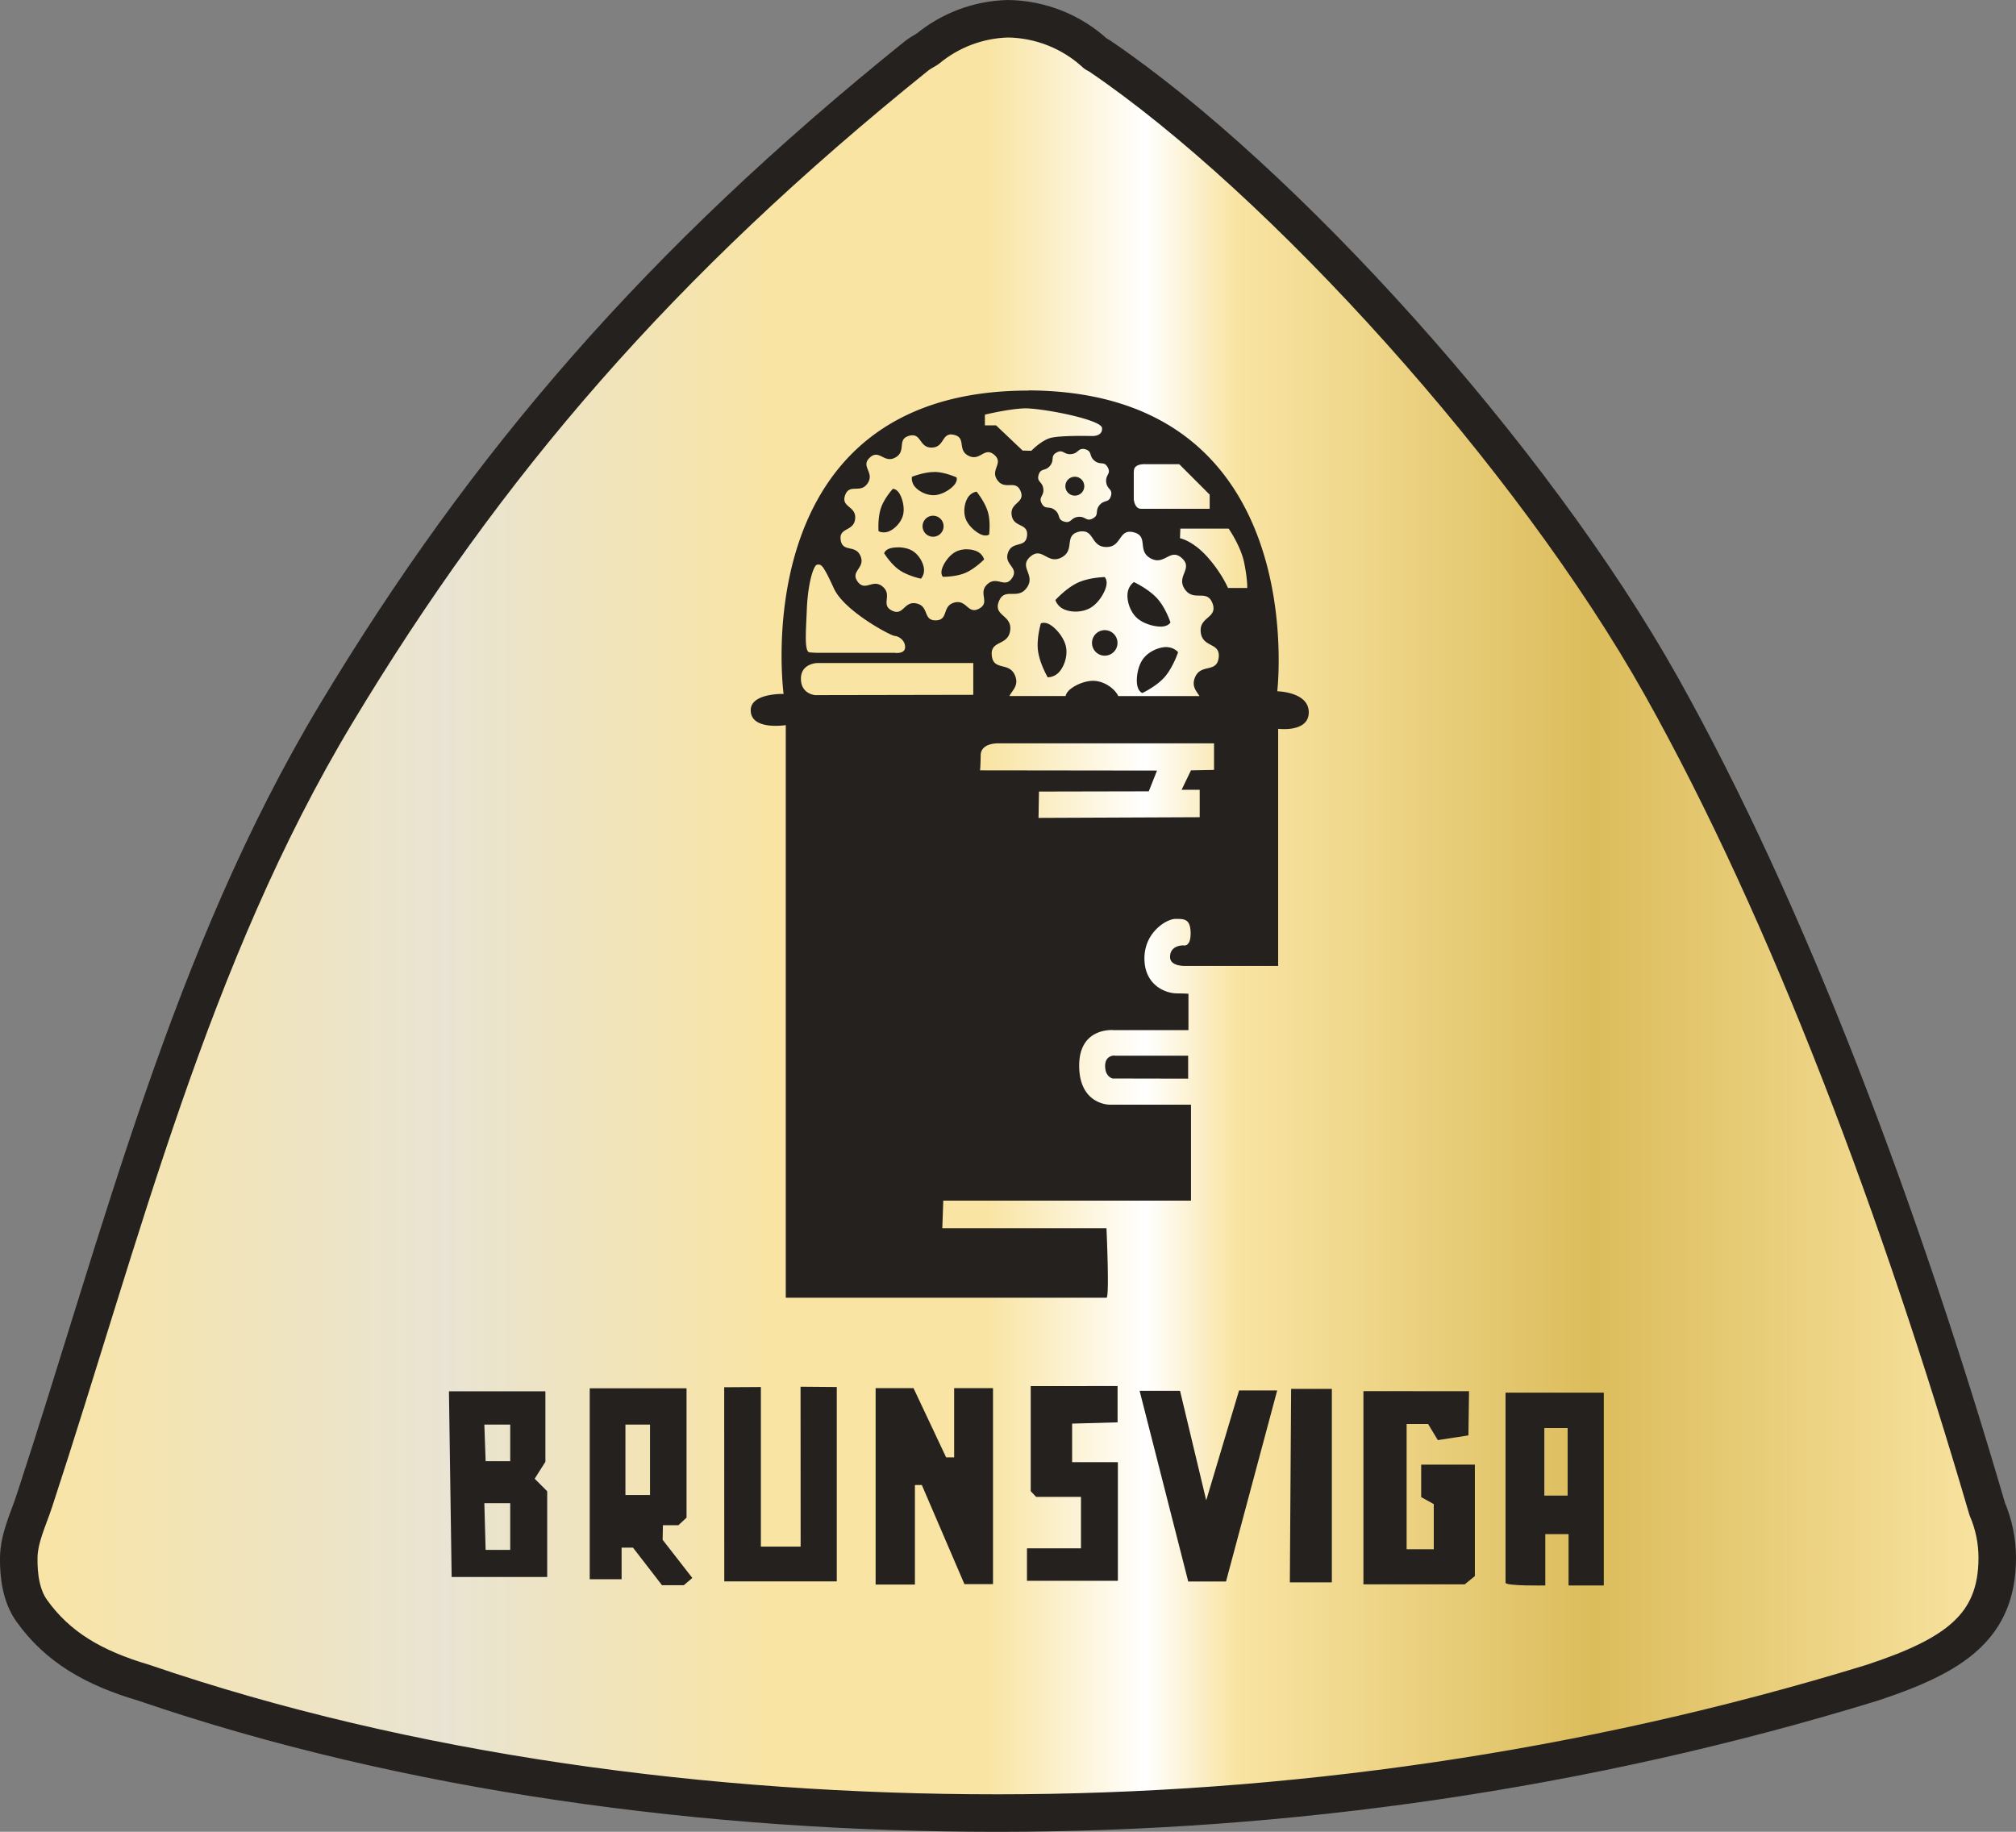
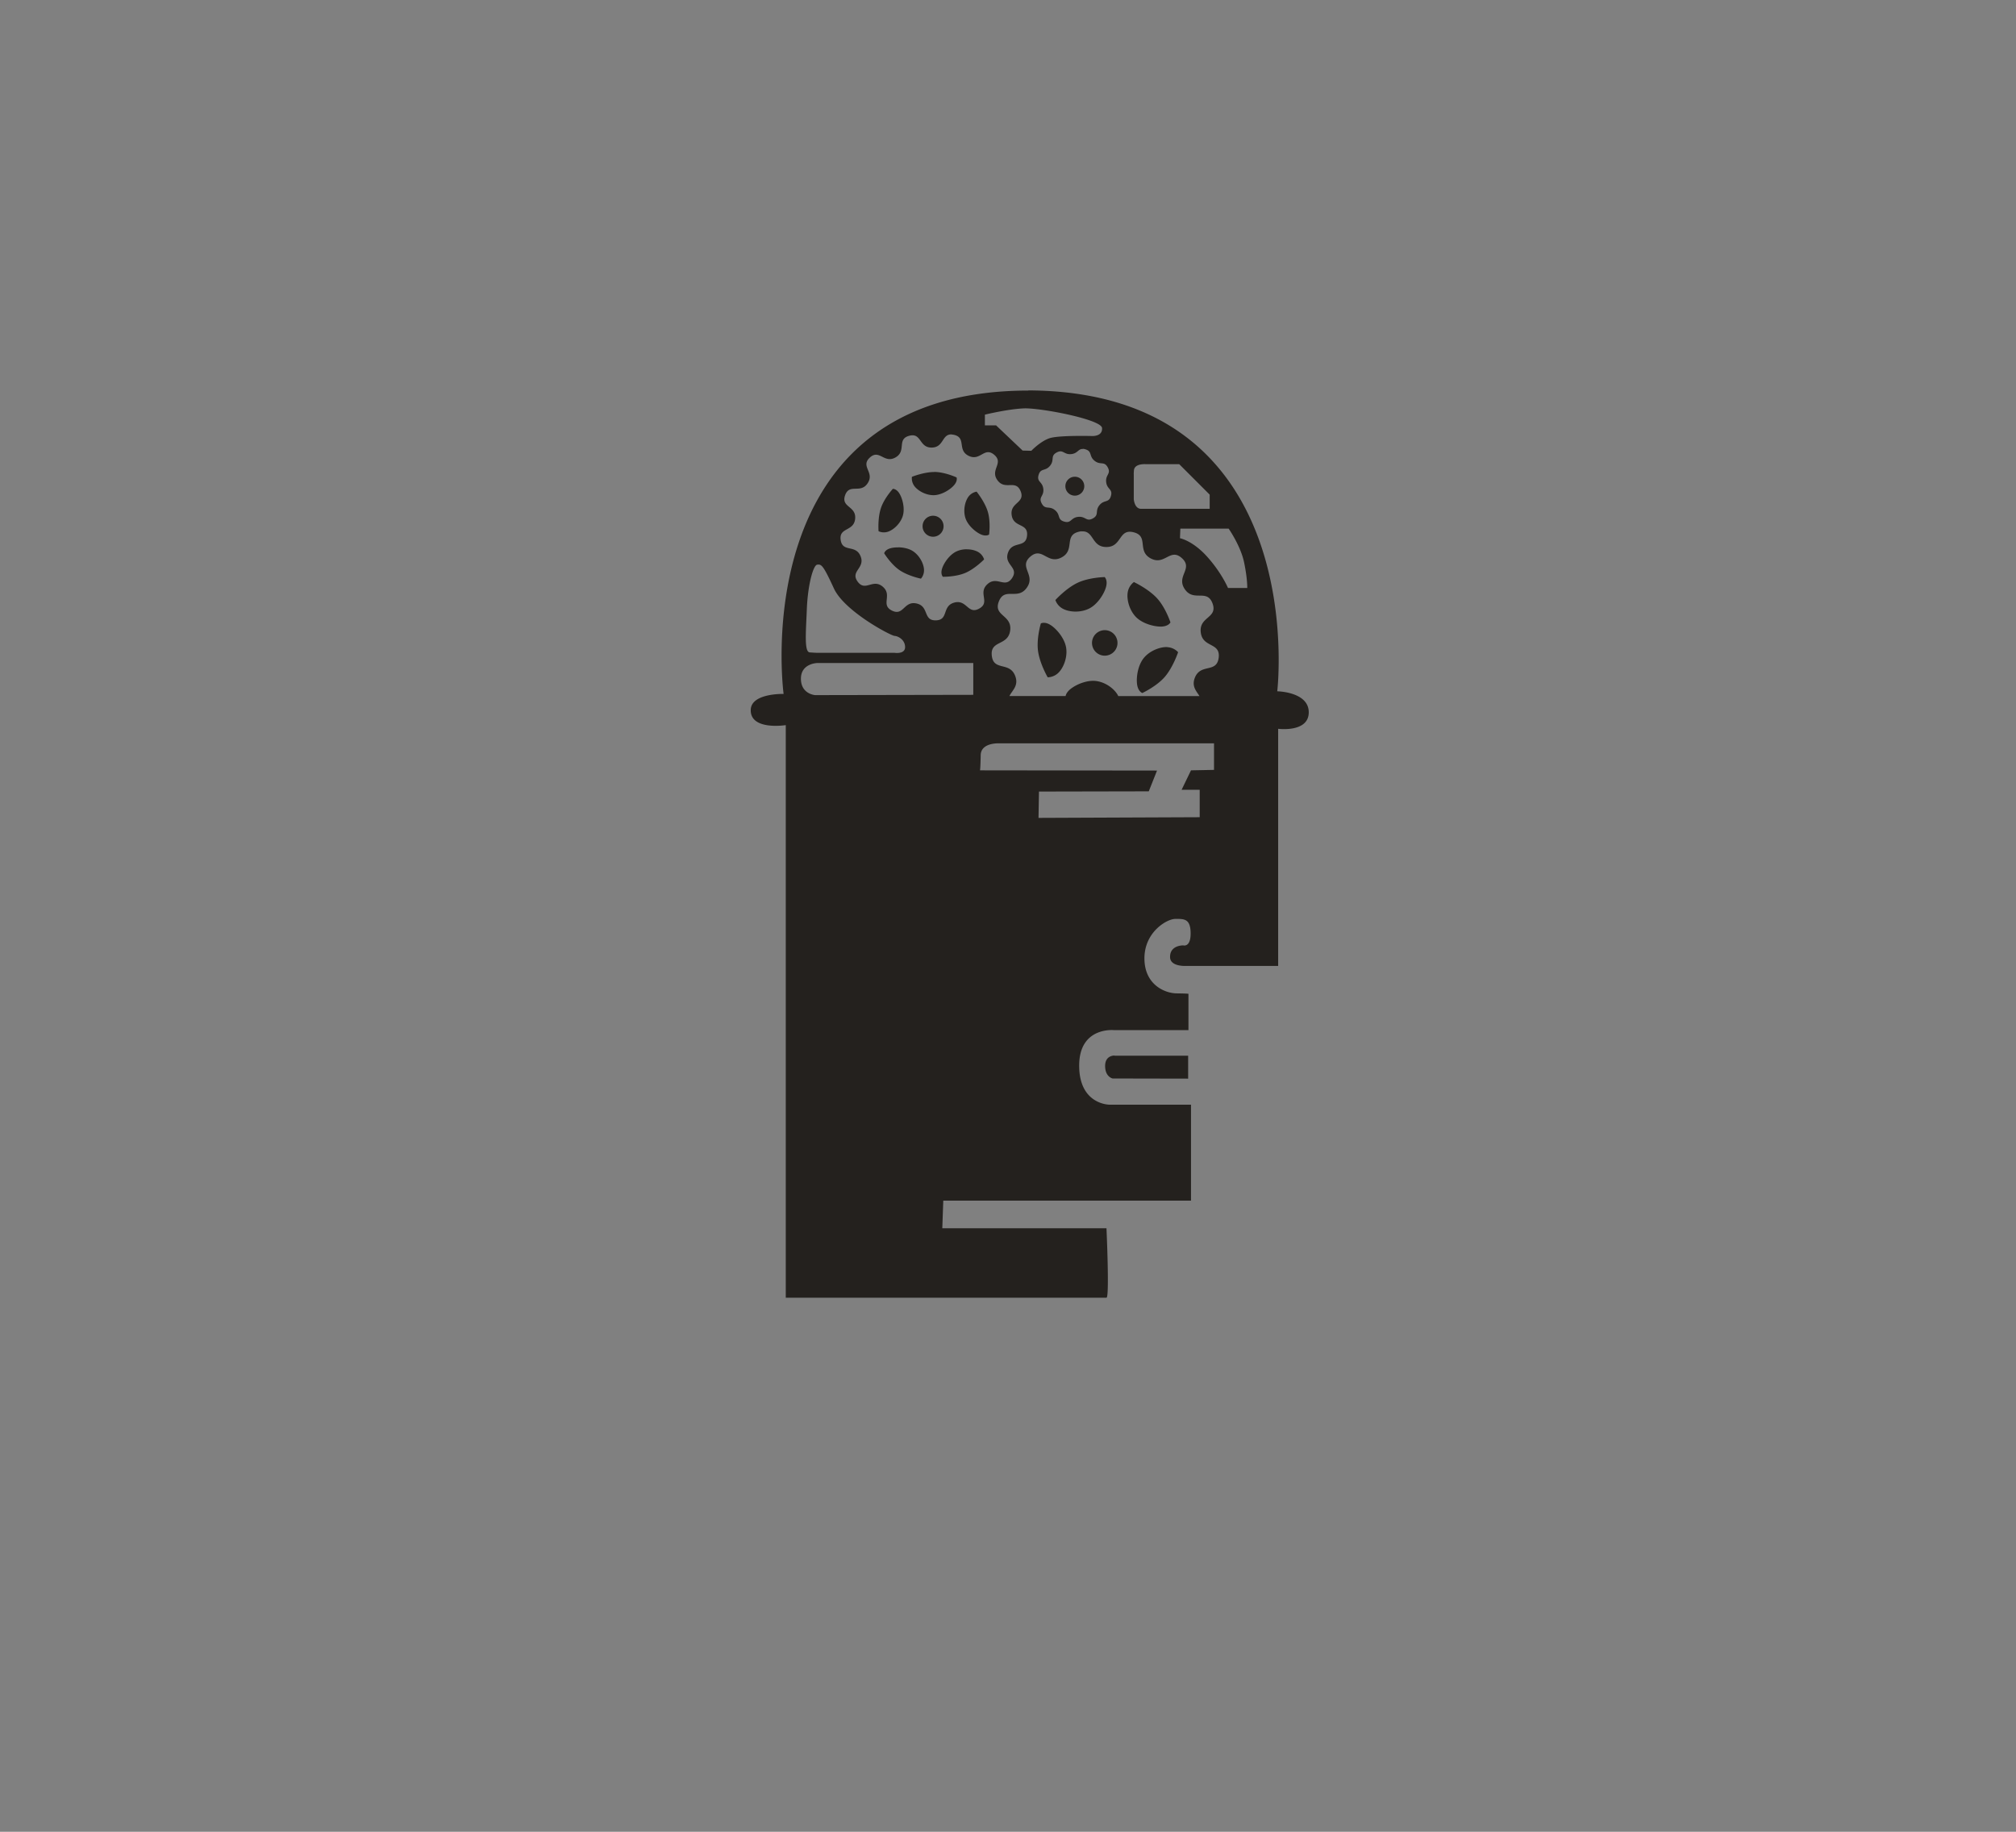
<svg xmlns="http://www.w3.org/2000/svg" xmlns:xlink="http://www.w3.org/1999/xlink" width="26.88mm" height="24.426mm" viewBox="0 0 26.88 24.426" version="1.1" id="svg1" xml:space="preserve">
  <rect x="0" y="0" width="26.88" height="24.426" fill="#808080" stroke="none" />
  <defs id="defs1">
    <linearGradient id="linearGradient24">
      <stop style="stop-color:#f9e4a3;stop-opacity:1;" offset="0" id="stop24" />
      <stop style="stop-color:#e9e4d3;stop-opacity:1;" offset="0.216" id="stop26" />
      <stop style="stop-color:#f9e4a3;stop-opacity:1;" offset="0.382" id="stop27" />
      <stop style="stop-color:#f9e4a3;stop-opacity:1;" offset="0.489" id="stop31" />
      <stop style="stop-color:#ffffff;stop-opacity:1;" offset="0.569" id="stop30" />
      <stop style="stop-color:#f9e4a3;stop-opacity:1;" offset="0.614" id="stop28" />
      <stop style="stop-color:#dcbd5c;stop-opacity:1;" offset="0.795" id="stop29" />
      <stop style="stop-color:#f9e4a3;stop-opacity:1;" offset="1" id="stop25" />
    </linearGradient>
    <linearGradient xlink:href="#linearGradient24" id="linearGradient35" gradientUnits="userSpaceOnUse" x1="-13.802" y1="148.066" x2="112.663" y2="148.066" gradientTransform="matrix(0.209,0,0,0.209,94.658,-36.965)" />
    <linearGradient xlink:href="#linearGradient24" id="linearGradient36" gradientUnits="userSpaceOnUse" x1="-13.802" y1="148.066" x2="112.663" y2="148.066" gradientTransform="matrix(0.209,0,0,0.209,94.658,-36.965)" />
    <linearGradient xlink:href="#linearGradient24" id="linearGradient37" gradientUnits="userSpaceOnUse" x1="-13.802" y1="148.066" x2="112.663" y2="148.066" gradientTransform="matrix(0.209,0,0,0.209,94.658,-36.965)" />
  </defs>
  <g id="layer1" transform="translate(-93.932,16.809)">
    <g id="g44" transform="translate(2.403,1.484)">
-       <path id="path1" style="fill:url(#linearGradient35);fill-opacity:1;stroke:#24211e;stroke-width:0.5;stroke-linecap:round;stroke-linejoin:round;stroke-dasharray:none;stroke-opacity:1;paint-order:fill markers stroke" d="m 104.969,-18.043 c -0.393,0.01 -0.771,0.152 -1.074,0.403 -0.051,0.031 -0.104,0.059 -0.15,0.096 -3.416,2.75 -5.726,5.426 -7.734,8.766 -1.951,3.246 -2.854,6.936 -4.023,10.496 -0.082,0.25 -0.206,0.498 -0.209,0.761 -0.003,0.242 0.032,0.509 0.173,0.706 0.344,0.482 0.819,0.761 1.494,0.96 3.525,1.208 7.539,1.738 11.38,1.738 3.841,0 7.832,-0.559 11.666,-1.738 1.097,-0.362 1.667,-0.746 1.667,-1.667 -4.1e-4,-0.225 -0.046,-0.447 -0.135,-0.653 -6.3e-4,-0.002 -6.3e-4,-0.004 -0.001,-0.005 -1.143,-3.909 -2.632,-7.914 -4.349,-10.974 -1.717,-3.06 -5.051,-6.743 -7.485,-8.394 -0.016,-0.011 -0.035,-0.019 -0.052,-0.029 -0.318,-0.294 -0.734,-0.46 -1.168,-0.466 z" />
-       <path id="path3" style="fill:url(#linearGradient36);fill-opacity:1;stroke:none;stroke-width:1.669;stroke-linecap:round;stroke-linejoin:round;stroke-opacity:1;paint-order:fill markers stroke" d="M 105.272,0.19 V 1.591 l 0.072,0.076 h 0.598 v 0.686 h -0.72 v 0.433 h 1.212 v -1.582 h -0.61 V 0.69 l 0.606,-0.017 v -0.484 z m -3.069,0.008 0.001,2.132 h -0.53 V 0.202 l -0.489,0.003 0.001,2.589 h 1.5 V 0.202 Z m 1.001,0.019 V 2.836 h 0.524 v -1.327 l 0.092,-6.26e-4 0.568,1.322 h 0.381 V 0.217 h -0.518 V 1.14 h -0.107 l -0.435,-0.923 z m -3.812,0.002 V 2.765 h 0.425 v -0.421 h 0.152 l 0.387,0.501 h 0.29 l 0.114,-0.097 -0.396,-0.509 0.004,-0.194 h 0.206 l 0.109,-0.101 V 0.219 Z m 9.352,0.008 -0.017,2.58 h 0.56 V 0.227 Z m -0.694,0.021 -0.438,1.465 -0.349,-1.46 h -0.539 l 0.648,2.542 h 0.504 l 0.682,-2.547 z m 1.658,0.009 V 2.833 h 1.351 l 0.135,-0.11 v -1.486 h -0.716 v 0.433 l 0.168,0.093 v 0.602 h -0.362 V 0.695 h 0.286 l 0.13,0.215 0.408,-0.063 0.008,-0.589 z m -12.193,0.002 0.036,2.476 h 1.274 v -1.143 l -0.167,-0.167 0.143,-0.226 V 0.259 Z m 14.088,0.018 V 2.812 c 0.004,0.046 0.53,0.036 0.53,0.036 v -0.684 h 0.31 v 0.684 h 0.47 V 0.277 Z m -13.616,0.426 h 0.345 V 1.191 h -0.328 z m 1.881,0 h 0.328 V 1.642 h -0.328 z m 12.252,0.046 h 0.311 V 1.65 H 112.12 Z M 97.987,1.751 h 0.345 v 0.623 h -0.328 z" />
-       <path id="path12" style="fill:url(#linearGradient37);fill-opacity:1;stroke:none;stroke-width:1.669;stroke-linecap:round;stroke-linejoin:round;stroke-opacity:1;paint-order:fill markers stroke" d="m 105.241,-13.085 c -3.809,0 -3.264,4.045 -3.264,4.045 0,0 -0.43,-0.012 -0.438,0.21 -0.01,0.282 0.467,0.206 0.467,0.206 v 7.635 h 4.276 c 0.042,0 0,-0.926 0,-0.926 h -2.189 l 0.013,-0.368 h 3.303 v -1.28 h -1.089 c 0,0 -0.402,-5.8e-5 -0.402,-0.521 0,-0.521 0.464,-0.473 0.464,-0.473 h 0.993 v -0.484 c 0,0 1e-5,-0.004 -0.158,-0.006 -0.158,-0.002 -0.429,-0.116 -0.429,-0.467 0,-0.351 0.299,-0.526 0.412,-0.526 0.114,0 0.202,-0.006 0.204,0.189 0.002,0.196 -0.099,0.164 -0.099,0.164 0,0 -0.175,-0.004 -0.175,0.152 -0.004,0.137 0.219,0.122 0.219,0.122 h 1.222 v -3.162 c 0,0 0.408,0.054 0.408,-0.22 0,-0.274 -0.42,-0.28 -0.42,-0.28 0,0 0.476,-4 -3.321,-4.012 z m -0.05,0.237 c 0.244,-0.002 1.023,0.15 1.032,0.262 0.009,0.116 -0.134,0.107 -0.134,0.107 0,0 -0.446,-0.012 -0.568,0.03 -0.122,0.042 -0.241,0.167 -0.241,0.167 l -0.116,-0.003 -0.354,-0.336 h -0.149 v -0.143 c 0,0 0.295,-0.072 0.509,-0.083 0.007,-4.17e-4 0.014,-4.17e-4 0.022,-6.26e-4 z m -0.972,0.349 c 0.009,6.26e-4 0.019,0.002 0.029,0.004 0.17,0.038 0.04,0.203 0.196,0.28 0.156,0.077 0.208,-0.126 0.341,-0.014 0.133,0.113 -0.059,0.198 0.043,0.339 0.102,0.141 0.243,-0.015 0.309,0.146 0.066,0.161 -0.144,0.148 -0.119,0.32 0.025,0.172 0.222,0.1 0.205,0.273 -0.017,0.173 -0.196,0.064 -0.254,0.228 -0.058,0.164 0.15,0.192 0.055,0.337 -0.096,0.146 -0.203,-0.035 -0.331,0.084 -0.128,0.119 0.044,0.24 -0.108,0.324 -0.152,0.085 -0.164,-0.125 -0.332,-0.08 -0.168,0.046 -0.072,0.233 -0.246,0.237 -0.174,0.004 -0.087,-0.187 -0.257,-0.225 -0.17,-0.038 -0.172,0.172 -0.328,0.095 -0.156,-0.077 0.01,-0.206 -0.123,-0.319 -0.133,-0.113 -0.233,0.073 -0.335,-0.068 -0.102,-0.141 0.105,-0.178 0.039,-0.339 -0.066,-0.161 -0.24,-0.044 -0.265,-0.216 -0.025,-0.172 0.175,-0.109 0.193,-0.282 0.017,-0.173 -0.192,-0.15 -0.134,-0.314 0.058,-0.164 0.206,-0.015 0.301,-0.161 0.096,-0.146 -0.1,-0.222 0.028,-0.341 0.128,-0.119 0.189,0.083 0.342,-0.002 0.152,-0.085 0.014,-0.243 0.183,-0.289 0.168,-0.046 0.129,0.161 0.303,0.157 0.163,-0.004 0.131,-0.184 0.266,-0.175 z m 1.749,0.191 c 0.009,4.17e-4 0.02,0.002 0.032,0.006 0.096,0.028 0.045,0.09 0.123,0.153 0.078,0.063 0.128,-4.17e-4 0.176,0.088 0.048,0.088 -0.032,0.096 -0.021,0.196 0.011,0.1 0.091,0.09 0.063,0.186 -0.028,0.096 -0.09,0.045 -0.153,0.123 -0.063,0.078 3.3e-4,0.128 -0.088,0.176 -0.088,0.048 -0.096,-0.032 -0.196,-0.021 -0.1,0.011 -0.09,0.091 -0.186,0.063 -0.096,-0.028 -0.045,-0.09 -0.123,-0.153 -0.078,-0.063 -0.128,4.17e-4 -0.176,-0.088 -0.048,-0.088 0.032,-0.096 0.021,-0.195 -0.011,-0.1 -0.091,-0.09 -0.063,-0.186 0.028,-0.096 0.09,-0.045 0.153,-0.123 0.063,-0.078 -4.6e-4,-0.128 0.087,-0.176 0.088,-0.048 0.096,0.032 0.196,0.021 0.087,-0.009 0.091,-0.072 0.155,-0.068 z m 0.811,0.204 c 0.014,-4.17e-4 0.023,4.17e-4 0.023,4.17e-4 h 0.45 l 0.406,0.406 v 0.189 h -0.915 c -0.088,0 -0.097,-0.128 -0.097,-0.128 v -0.335 c 0,0 -0.002,0.003 0.002,-0.049 0.006,-0.071 0.089,-0.082 0.131,-0.083 z m -2.793,0.105 c -0.14,0 -0.298,0.064 -0.298,0.064 0,0 -0.012,0.063 0.033,0.124 0.046,0.061 0.149,0.121 0.255,0.121 0.106,0 0.225,-0.075 0.275,-0.135 0.05,-0.059 0.032,-0.102 0.032,-0.102 0,0 -0.158,-0.073 -0.298,-0.073 z m 1.874,0.063 a 0.126,0.126 0 0 0 -0.126,0.126 0.126,0.126 0 0 0 0.126,0.126 0.126,0.126 0 0 0 0.126,-0.126 0.126,0.126 0 0 0 -0.126,-0.126 z m -2.425,0.162 c -0.001,-10e-6 -0.002,1.08e-4 -0.002,1.08e-4 0,0 -0.118,0.128 -0.16,0.261 -0.043,0.133 -0.03,0.303 -0.03,0.303 0,0 0.056,0.031 0.128,0.006 0.072,-0.025 0.161,-0.105 0.194,-0.206 0.033,-0.101 -0.003,-0.237 -0.044,-0.303 -0.036,-0.058 -0.076,-0.061 -0.085,-0.062 z m 1.115,0.037 c 0,0 -0.064,0.007 -0.109,0.068 -0.045,0.062 -0.072,0.178 -0.041,0.28 0.031,0.102 0.138,0.192 0.21,0.223 0.071,0.03 0.107,4.17e-4 0.107,4.17e-4 0,0 0.023,-0.172 -0.018,-0.306 -0.041,-0.134 -0.149,-0.266 -0.149,-0.266 z m -0.58,0.321 a 0.14,0.14 0 0 0 -0.14,0.14 0.14,0.14 0 0 0 0.14,0.14 0.14,0.14 0 0 0 0.14,-0.14 0.14,0.14 0 0 0 -0.14,-0.14 z m 3.297,0.172 h 0.644 c 0,0 0.16,0.229 0.206,0.45 0.046,0.221 0.042,0.341 0.042,0.341 h -0.257 c 0,0 -0.082,-0.198 -0.276,-0.415 -0.194,-0.217 -0.364,-0.248 -0.364,-0.248 z m -1.315,0.037 c 0.165,-0.013 0.128,0.207 0.327,0.208 0.212,0.002 0.161,-0.249 0.366,-0.196 0.205,0.052 0.04,0.248 0.227,0.348 0.187,0.1 0.258,-0.145 0.415,-0.004 0.157,0.142 -0.08,0.238 0.039,0.414 0.119,0.175 0.296,-0.009 0.37,0.19 0.073,0.199 -0.181,0.174 -0.157,0.385 0.024,0.211 0.266,0.13 0.239,0.34 -0.027,0.21 -0.241,0.07 -0.318,0.267 -0.045,0.116 0.022,0.178 0.062,0.244 h -1.083 c -0.002,-0.004 -0.003,-0.008 -0.006,-0.013 -0.045,-0.082 -0.159,-0.171 -0.288,-0.188 -0.08,-0.011 -0.171,0.013 -0.245,0.047 -0.044,0.021 -0.083,0.046 -0.109,0.069 -0.036,0.033 -0.05,0.063 -0.054,0.084 h -0.749 c 0.036,-0.075 0.126,-0.136 0.078,-0.265 -0.073,-0.199 -0.29,-0.062 -0.313,-0.273 -0.024,-0.211 0.217,-0.126 0.245,-0.336 0.027,-0.21 -0.228,-0.19 -0.151,-0.387 0.077,-0.198 0.251,-0.01 0.373,-0.184 0.122,-0.173 -0.113,-0.274 0.046,-0.413 0.16,-0.139 0.227,0.108 0.415,0.011 0.177,-0.091 0.046,-0.271 0.199,-0.333 0.01,-0.004 0.022,-0.008 0.035,-0.011 0.013,-0.003 0.025,-0.005 0.036,-0.006 z m -2.446,0.213 c -0.04,-4.17e-4 -0.077,0.004 -0.105,0.012 -0.074,0.021 -0.083,0.067 -0.083,0.067 0,0 0.091,0.148 0.207,0.226 0.116,0.078 0.283,0.112 0.283,0.112 0,0 0.045,-0.045 0.041,-0.122 -0.004,-0.076 -0.057,-0.184 -0.145,-0.243 -0.055,-0.037 -0.131,-0.052 -0.198,-0.053 z m 0.914,0.025 c -0.045,-9e-5 -0.091,0.008 -0.134,0.027 -0.097,0.043 -0.175,0.16 -0.197,0.234 -0.022,0.074 0.012,0.106 0.012,0.106 0,0 0.174,0.003 0.302,-0.053 0.128,-0.056 0.247,-0.178 0.247,-0.178 v -1.07e-4 c 0,0 -0.014,-0.062 -0.08,-0.1 -0.037,-0.021 -0.091,-0.035 -0.149,-0.035 z m -1.981,0.204 v 1.09e-4 c 0.047,-0.002 0.077,0.032 0.209,0.319 0.141,0.305 0.758,0.629 0.808,0.632 0.051,0.003 0.141,0.054 0.141,0.15 0,0.097 -0.139,0.076 -0.139,0.076 h -1.023 c 0,0 -0.036,7.1e-5 -0.11,-0.006 -0.074,-0.006 -0.051,-0.261 -0.038,-0.581 0.013,-0.32 0.086,-0.591 0.141,-0.589 0.003,-4.17e-4 0.006,-6.26e-4 0.01,-8.35e-4 z m 3.818,0.167 c 0,0 -0.211,0.004 -0.364,0.078 -0.153,0.074 -0.292,0.228 -0.292,0.228 0,0 0.02,0.075 0.103,0.118 0.083,0.043 0.227,0.054 0.344,-0.003 0.116,-0.056 0.206,-0.202 0.229,-0.293 0.023,-0.091 -0.019,-0.128 -0.019,-0.128 z m 0.392,0.066 c 0,0 -0.066,0.041 -0.083,0.133 -0.017,0.091 0.016,0.233 0.104,0.328 0.088,0.095 0.254,0.137 0.348,0.133 0.094,-0.005 0.117,-0.056 0.117,-0.056 0,0 -0.066,-0.201 -0.182,-0.325 -0.116,-0.124 -0.304,-0.212 -0.304,-0.212 z m -1.199,0.544 c -0.021,-6.26e-4 -0.036,0.005 -0.041,0.007 v 1.08e-4 c -0.001,6.26e-4 -0.002,10e-4 -0.002,10e-4 0,0 -0.061,0.202 -0.037,0.371 0.024,0.168 0.128,0.347 0.128,0.347 0,0 0.078,0.004 0.144,-0.061 0.066,-0.065 0.121,-0.2 0.103,-0.328 -0.018,-0.128 -0.129,-0.258 -0.209,-0.308 -0.035,-0.022 -0.064,-0.029 -0.085,-0.029 z m 0.799,0.098 a 0.17,0.17 0 0 0 -0.064,0.017 0.17,0.17 0 0 0 -0.079,0.227 0.17,0.17 0 0 0 0.227,0.079 0.17,0.17 0 0 0 0.079,-0.227 0.17,0.17 0 0 0 -0.163,-0.096 z m 0.847,0.226 c -0.052,-0.004 -0.118,0.011 -0.181,0.041 -0.049,0.024 -0.096,0.057 -0.132,0.1 -0.084,0.099 -0.107,0.268 -0.092,0.361 0.015,0.093 0.069,0.11 0.069,0.11 0,0 0.192,-0.089 0.302,-0.218 0.11,-0.13 0.175,-0.326 0.175,-0.326 v -1.08e-4 c 0,0 -0.049,-0.061 -0.141,-0.067 z m -4.669,0.212 h 2.079 v 0.424 l -2.109,0.004 c 0,0 -0.189,-0.013 -0.189,-0.219 0,-0.206 0.219,-0.209 0.219,-0.209 z m 2.429,1.071 h 2.86 v 0.354 l -0.307,0.006 -0.125,0.259 h 0.241 v 0.366 l -2.149,0.009 0.006,-0.351 1.464,-0.003 0.11,-0.277 -2.36,-0.003 c 0,0 0.006,-0.03 0.009,-0.202 0.003,-0.173 0.25,-0.158 0.25,-0.158 z m 1.532,4.163 c -0.025,2.08e-4 -0.124,0.01 -0.124,0.139 0,0.147 0.1,0.167 0.1,0.167 l 1.007,0.002 v -0.306 h -0.978 c 0,0 -0.002,-1.5e-4 -0.006,-1.09e-4 z" />
-       <path id="path23" style="fill:#24211e;fill-opacity:1;stroke:none;stroke-width:0.1;stroke-linecap:round;stroke-linejoin:round;stroke-dasharray:none;stroke-opacity:1;paint-order:fill markers stroke" d="M 105.272,0.19 V 1.591 l 0.072,0.076 h 0.598 v 0.686 h -0.72 v 0.433 h 1.212 v -1.582 h -0.61 V 0.69 l 0.606,-0.017 v -0.484 z m -3.069,0.008 0.001,2.132 h -0.53 V 0.202 l -0.489,0.003 0.001,2.589 h 1.5 V 0.202 Z m 1.001,0.019 V 2.836 h 0.524 v -1.327 l 0.092,-6.26e-4 0.568,1.322 h 0.381 V 0.217 h -0.518 V 1.14 h -0.107 l -0.435,-0.923 z m -3.812,0.002 V 2.765 h 0.425 v -0.421 h 0.152 l 0.387,0.501 h 0.29 l 0.114,-0.097 -0.396,-0.509 0.004,-0.194 h 0.206 l 0.109,-0.101 V 0.219 Z m 9.352,0.008 -0.017,2.58 h 0.56 V 0.227 Z m -0.694,0.021 -0.438,1.465 -0.349,-1.46 h -0.539 l 0.648,2.542 h 0.504 l 0.682,-2.547 z m 1.658,0.009 V 2.833 h 1.351 l 0.135,-0.11 v -1.486 h -0.716 v 0.433 l 0.168,0.093 v 0.602 h -0.362 V 0.695 h 0.286 l 0.13,0.215 0.408,-0.063 0.008,-0.589 z m -12.193,0.002 0.036,2.476 h 1.274 v -1.143 l -0.167,-0.167 0.143,-0.226 V 0.259 Z m 14.088,0.018 V 2.812 c 0.004,0.046 0.53,0.036 0.53,0.036 v -0.684 h 0.31 v 0.684 h 0.47 V 0.277 Z m -13.616,0.426 h 0.345 V 1.191 h -0.328 z m 1.881,0 h 0.328 V 1.642 h -0.328 z m 12.252,0.046 h 0.311 V 1.65 H 112.12 Z M 97.987,1.751 h 0.345 v 0.623 h -0.328 z" />
      <path id="path24" style="fill:#24211e;fill-opacity:1;stroke-width:1.669;stroke-linecap:round;stroke-linejoin:round;paint-order:fill markers stroke" d="m 105.241,-13.085 c -3.809,0 -3.264,4.045 -3.264,4.045 0,0 -0.43,-0.012 -0.438,0.21 -0.01,0.282 0.467,0.206 0.467,0.206 v 7.635 h 4.276 c 0.042,0 0,-0.926 0,-0.926 h -2.189 l 0.013,-0.368 h 3.303 v -1.28 h -1.089 c 0,0 -0.402,-5.8e-5 -0.402,-0.521 0,-0.521 0.464,-0.473 0.464,-0.473 h 0.993 v -0.484 c 0,0 1e-5,-0.004 -0.158,-0.006 -0.158,-0.002 -0.429,-0.116 -0.429,-0.467 0,-0.351 0.299,-0.526 0.412,-0.526 0.114,0 0.202,-0.006 0.204,0.189 0.002,0.196 -0.099,0.164 -0.099,0.164 0,0 -0.175,-0.004 -0.175,0.152 -0.004,0.137 0.219,0.122 0.219,0.122 h 1.222 v -3.162 c 0,0 0.408,0.054 0.408,-0.22 0,-0.274 -0.42,-0.28 -0.42,-0.28 0,0 0.476,-4 -3.321,-4.012 z m -0.05,0.237 c 0.244,-0.002 1.023,0.15 1.032,0.262 0.009,0.116 -0.134,0.107 -0.134,0.107 0,0 -0.446,-0.012 -0.568,0.03 -0.122,0.042 -0.241,0.167 -0.241,0.167 l -0.116,-0.003 -0.354,-0.336 h -0.149 v -0.143 c 0,0 0.295,-0.072 0.509,-0.083 0.007,-4.17e-4 0.014,-4.17e-4 0.022,-6.26e-4 z m -0.972,0.349 c 0.009,6.26e-4 0.019,0.002 0.029,0.004 0.17,0.038 0.04,0.203 0.196,0.28 0.156,0.077 0.208,-0.126 0.341,-0.014 0.133,0.113 -0.059,0.198 0.043,0.339 0.102,0.141 0.243,-0.015 0.309,0.146 0.066,0.161 -0.144,0.148 -0.119,0.32 0.025,0.172 0.222,0.1 0.205,0.273 -0.017,0.173 -0.196,0.064 -0.254,0.228 -0.058,0.164 0.15,0.192 0.055,0.337 -0.096,0.146 -0.203,-0.035 -0.331,0.084 -0.128,0.119 0.044,0.24 -0.108,0.324 -0.152,0.085 -0.164,-0.125 -0.332,-0.08 -0.168,0.046 -0.072,0.233 -0.246,0.237 -0.174,0.004 -0.087,-0.187 -0.257,-0.225 -0.17,-0.038 -0.172,0.172 -0.328,0.095 -0.156,-0.077 0.01,-0.206 -0.123,-0.319 -0.133,-0.113 -0.233,0.073 -0.335,-0.068 -0.102,-0.141 0.105,-0.178 0.039,-0.339 -0.066,-0.161 -0.24,-0.044 -0.265,-0.216 -0.025,-0.172 0.175,-0.109 0.193,-0.282 0.017,-0.173 -0.192,-0.15 -0.134,-0.314 0.058,-0.164 0.206,-0.015 0.301,-0.161 0.096,-0.146 -0.1,-0.222 0.028,-0.341 0.128,-0.119 0.189,0.083 0.342,-0.002 0.152,-0.085 0.014,-0.243 0.183,-0.289 0.168,-0.046 0.129,0.161 0.303,0.157 0.163,-0.004 0.131,-0.184 0.266,-0.175 z m 1.749,0.191 c 0.009,4.17e-4 0.02,0.002 0.032,0.006 0.096,0.028 0.045,0.09 0.123,0.153 0.078,0.063 0.128,-4.17e-4 0.176,0.088 0.048,0.088 -0.032,0.096 -0.021,0.196 0.011,0.1 0.091,0.09 0.063,0.186 -0.028,0.096 -0.09,0.045 -0.153,0.123 -0.063,0.078 3.3e-4,0.128 -0.088,0.176 -0.088,0.048 -0.096,-0.032 -0.196,-0.021 -0.1,0.011 -0.09,0.091 -0.186,0.063 -0.096,-0.028 -0.045,-0.09 -0.123,-0.153 -0.078,-0.063 -0.128,4.17e-4 -0.176,-0.088 -0.048,-0.088 0.032,-0.096 0.021,-0.195 -0.011,-0.1 -0.091,-0.09 -0.063,-0.186 0.028,-0.096 0.09,-0.045 0.153,-0.123 0.063,-0.078 -4.6e-4,-0.128 0.087,-0.176 0.088,-0.048 0.096,0.032 0.196,0.021 0.087,-0.009 0.091,-0.072 0.155,-0.068 z m 0.811,0.204 c 0.014,-4.17e-4 0.023,4.17e-4 0.023,4.17e-4 h 0.45 l 0.406,0.406 v 0.189 h -0.915 c -0.088,0 -0.097,-0.128 -0.097,-0.128 v -0.335 c 0,0 -0.002,0.003 0.002,-0.049 0.006,-0.071 0.089,-0.082 0.131,-0.083 z m -2.793,0.105 c -0.14,0 -0.298,0.064 -0.298,0.064 0,0 -0.012,0.063 0.033,0.124 0.046,0.061 0.149,0.121 0.255,0.121 0.106,0 0.225,-0.075 0.275,-0.135 0.05,-0.059 0.032,-0.102 0.032,-0.102 0,0 -0.158,-0.073 -0.298,-0.073 z m 1.874,0.063 a 0.126,0.126 0 0 0 -0.126,0.126 0.126,0.126 0 0 0 0.126,0.126 0.126,0.126 0 0 0 0.126,-0.126 0.126,0.126 0 0 0 -0.126,-0.126 z m -2.425,0.162 c -0.001,-10e-6 -0.002,1.08e-4 -0.002,1.08e-4 0,0 -0.118,0.128 -0.16,0.261 -0.043,0.133 -0.03,0.303 -0.03,0.303 0,0 0.056,0.031 0.128,0.006 0.072,-0.025 0.161,-0.105 0.194,-0.206 0.033,-0.101 -0.003,-0.237 -0.044,-0.303 -0.036,-0.058 -0.076,-0.061 -0.085,-0.062 z m 1.115,0.037 c 0,0 -0.064,0.007 -0.109,0.068 -0.045,0.062 -0.072,0.178 -0.041,0.28 0.031,0.102 0.138,0.192 0.21,0.223 0.071,0.03 0.107,4.17e-4 0.107,4.17e-4 0,0 0.023,-0.172 -0.018,-0.306 -0.041,-0.134 -0.149,-0.266 -0.149,-0.266 z m -0.58,0.321 a 0.14,0.14 0 0 0 -0.14,0.14 0.14,0.14 0 0 0 0.14,0.14 0.14,0.14 0 0 0 0.14,-0.14 0.14,0.14 0 0 0 -0.14,-0.14 z m 3.297,0.172 h 0.644 c 0,0 0.16,0.229 0.206,0.45 0.046,0.221 0.042,0.341 0.042,0.341 h -0.257 c 0,0 -0.082,-0.198 -0.276,-0.415 -0.194,-0.217 -0.364,-0.248 -0.364,-0.248 z m -1.315,0.037 c 0.165,-0.013 0.128,0.207 0.327,0.208 0.212,0.002 0.161,-0.249 0.366,-0.196 0.205,0.052 0.04,0.248 0.227,0.348 0.187,0.1 0.258,-0.145 0.415,-0.004 0.157,0.142 -0.08,0.238 0.039,0.414 0.119,0.175 0.296,-0.009 0.37,0.19 0.073,0.199 -0.181,0.174 -0.157,0.385 0.024,0.211 0.266,0.13 0.239,0.34 -0.027,0.21 -0.241,0.07 -0.318,0.267 -0.045,0.116 0.022,0.178 0.062,0.244 h -1.083 c -0.002,-0.004 -0.003,-0.008 -0.006,-0.013 -0.045,-0.082 -0.159,-0.171 -0.288,-0.188 -0.08,-0.011 -0.171,0.013 -0.245,0.047 -0.044,0.021 -0.083,0.046 -0.109,0.069 -0.036,0.033 -0.05,0.063 -0.054,0.084 h -0.749 c 0.036,-0.075 0.126,-0.136 0.078,-0.265 -0.073,-0.199 -0.29,-0.062 -0.313,-0.273 -0.024,-0.211 0.217,-0.126 0.245,-0.336 0.027,-0.21 -0.228,-0.19 -0.151,-0.387 0.077,-0.198 0.251,-0.01 0.373,-0.184 0.122,-0.173 -0.113,-0.274 0.046,-0.413 0.16,-0.139 0.227,0.108 0.415,0.011 0.177,-0.091 0.046,-0.271 0.199,-0.333 0.01,-0.004 0.022,-0.008 0.035,-0.011 0.013,-0.003 0.025,-0.005 0.036,-0.006 z m -2.446,0.213 c -0.04,-4.17e-4 -0.077,0.004 -0.105,0.012 -0.074,0.021 -0.083,0.067 -0.083,0.067 0,0 0.091,0.148 0.207,0.226 0.116,0.078 0.283,0.112 0.283,0.112 0,0 0.045,-0.045 0.041,-0.122 -0.004,-0.076 -0.057,-0.184 -0.145,-0.243 -0.055,-0.037 -0.131,-0.052 -0.198,-0.053 z m 0.914,0.025 c -0.045,-9e-5 -0.091,0.008 -0.134,0.027 -0.097,0.043 -0.175,0.16 -0.197,0.234 -0.022,0.074 0.012,0.106 0.012,0.106 0,0 0.174,0.003 0.302,-0.053 0.128,-0.056 0.247,-0.178 0.247,-0.178 v -1.07e-4 c 0,0 -0.014,-0.062 -0.08,-0.1 -0.037,-0.021 -0.091,-0.035 -0.149,-0.035 z m -1.981,0.204 v 1.09e-4 c 0.047,-0.002 0.077,0.032 0.209,0.319 0.141,0.305 0.758,0.629 0.808,0.632 0.051,0.003 0.141,0.054 0.141,0.15 0,0.097 -0.139,0.076 -0.139,0.076 h -1.023 c 0,0 -0.036,7.1e-5 -0.11,-0.006 -0.074,-0.006 -0.051,-0.261 -0.038,-0.581 0.013,-0.32 0.086,-0.591 0.141,-0.589 0.003,-4.17e-4 0.006,-6.26e-4 0.01,-8.35e-4 z m 3.818,0.167 c 0,0 -0.211,0.004 -0.364,0.078 -0.153,0.074 -0.292,0.228 -0.292,0.228 0,0 0.02,0.075 0.103,0.118 0.083,0.043 0.227,0.054 0.344,-0.003 0.116,-0.056 0.206,-0.202 0.229,-0.293 0.023,-0.091 -0.019,-0.128 -0.019,-0.128 z m 0.392,0.066 c 0,0 -0.066,0.041 -0.083,0.133 -0.017,0.091 0.016,0.233 0.104,0.328 0.088,0.095 0.254,0.137 0.348,0.133 0.094,-0.005 0.117,-0.056 0.117,-0.056 0,0 -0.066,-0.201 -0.182,-0.325 -0.116,-0.124 -0.304,-0.212 -0.304,-0.212 z m -1.199,0.544 c -0.021,-6.26e-4 -0.036,0.005 -0.041,0.007 v 1.08e-4 c -0.001,6.26e-4 -0.002,10e-4 -0.002,10e-4 0,0 -0.061,0.202 -0.037,0.371 0.024,0.168 0.128,0.347 0.128,0.347 0,0 0.078,0.004 0.144,-0.061 0.066,-0.065 0.121,-0.2 0.103,-0.328 -0.018,-0.128 -0.129,-0.258 -0.209,-0.308 -0.035,-0.022 -0.064,-0.029 -0.085,-0.029 z m 0.799,0.098 a 0.17,0.17 0 0 0 -0.064,0.017 0.17,0.17 0 0 0 -0.079,0.227 0.17,0.17 0 0 0 0.227,0.079 0.17,0.17 0 0 0 0.079,-0.227 0.17,0.17 0 0 0 -0.163,-0.096 z m 0.847,0.226 c -0.052,-0.004 -0.118,0.011 -0.181,0.041 -0.049,0.024 -0.096,0.057 -0.132,0.1 -0.084,0.099 -0.107,0.268 -0.092,0.361 0.015,0.093 0.069,0.11 0.069,0.11 0,0 0.192,-0.089 0.302,-0.218 0.11,-0.13 0.175,-0.326 0.175,-0.326 v -1.08e-4 c 0,0 -0.049,-0.061 -0.141,-0.067 z m -4.669,0.212 h 2.079 v 0.424 l -2.109,0.004 c 0,0 -0.189,-0.013 -0.189,-0.219 0,-0.206 0.219,-0.209 0.219,-0.209 z m 2.429,1.071 h 2.86 v 0.354 l -0.307,0.006 -0.125,0.259 h 0.241 v 0.366 l -2.149,0.009 0.006,-0.351 1.464,-0.003 0.11,-0.277 -2.36,-0.003 c 0,0 0.006,-0.03 0.009,-0.202 0.003,-0.173 0.25,-0.158 0.25,-0.158 z m 1.532,4.163 c -0.025,2.08e-4 -0.124,0.01 -0.124,0.139 0,0.147 0.1,0.167 0.1,0.167 l 1.007,0.002 v -0.306 h -0.978 c 0,0 -0.002,-1.5e-4 -0.006,-1.09e-4 z" />
    </g>
  </g>
</svg>